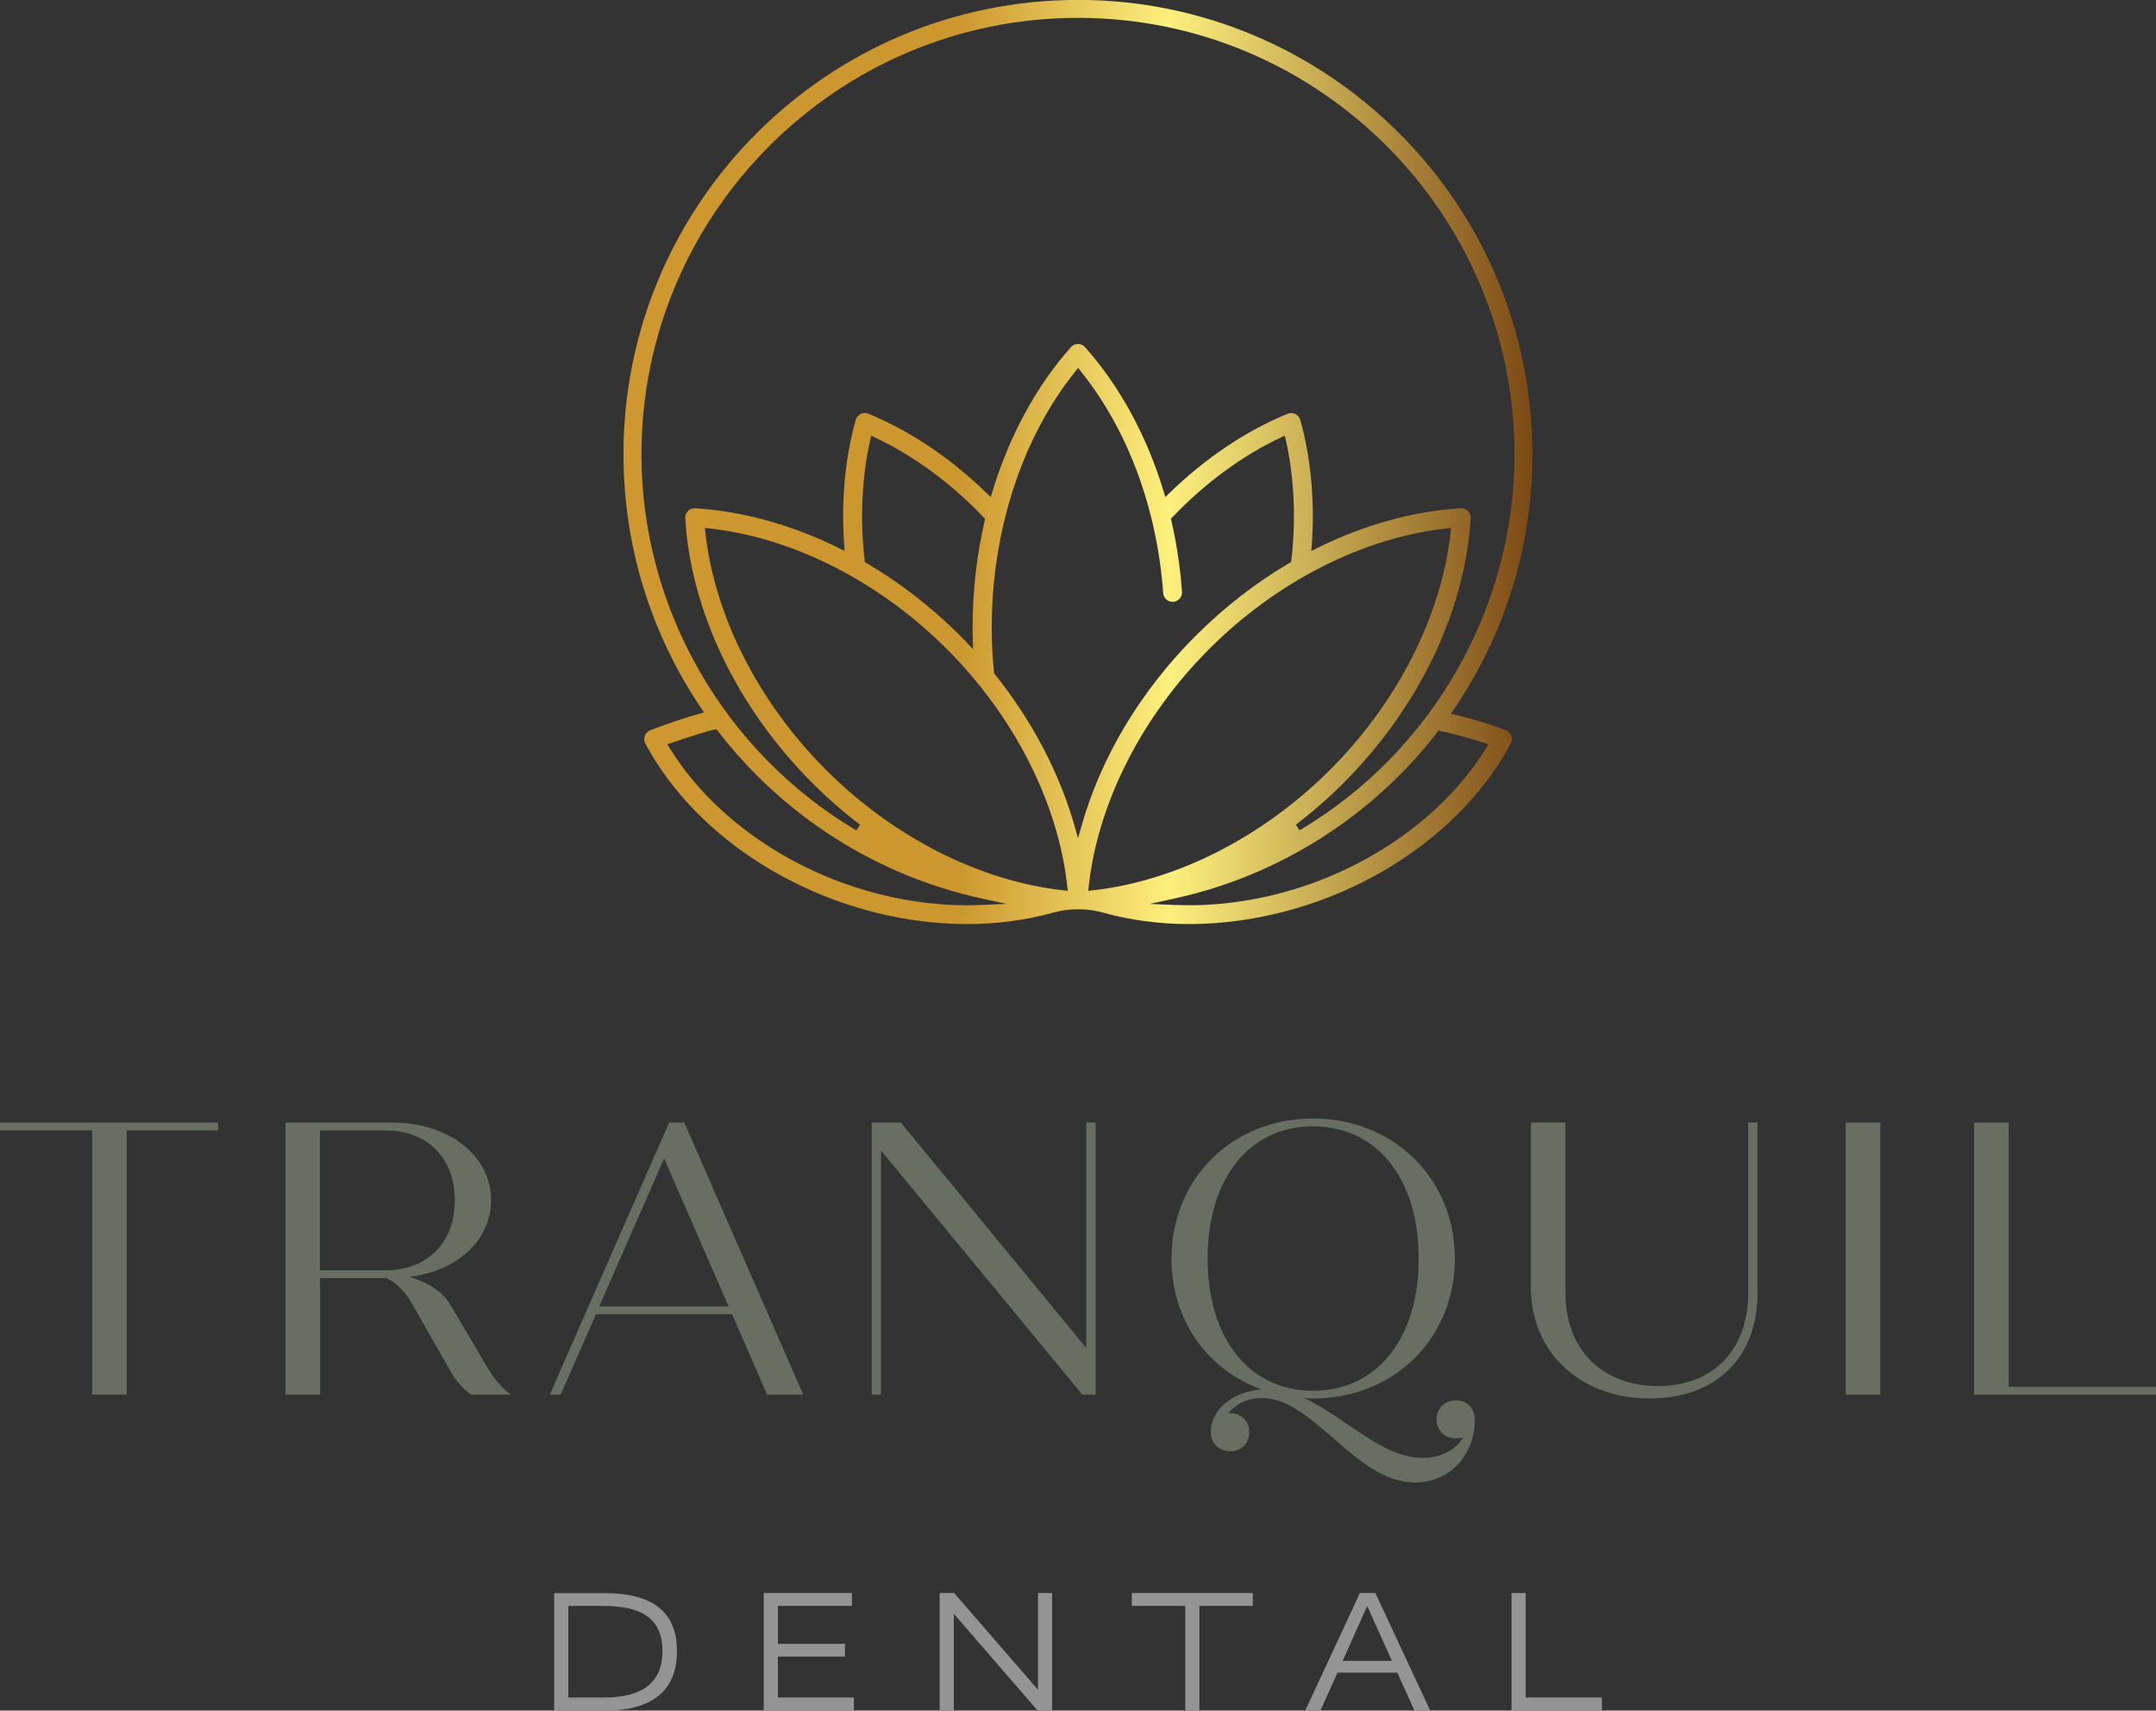
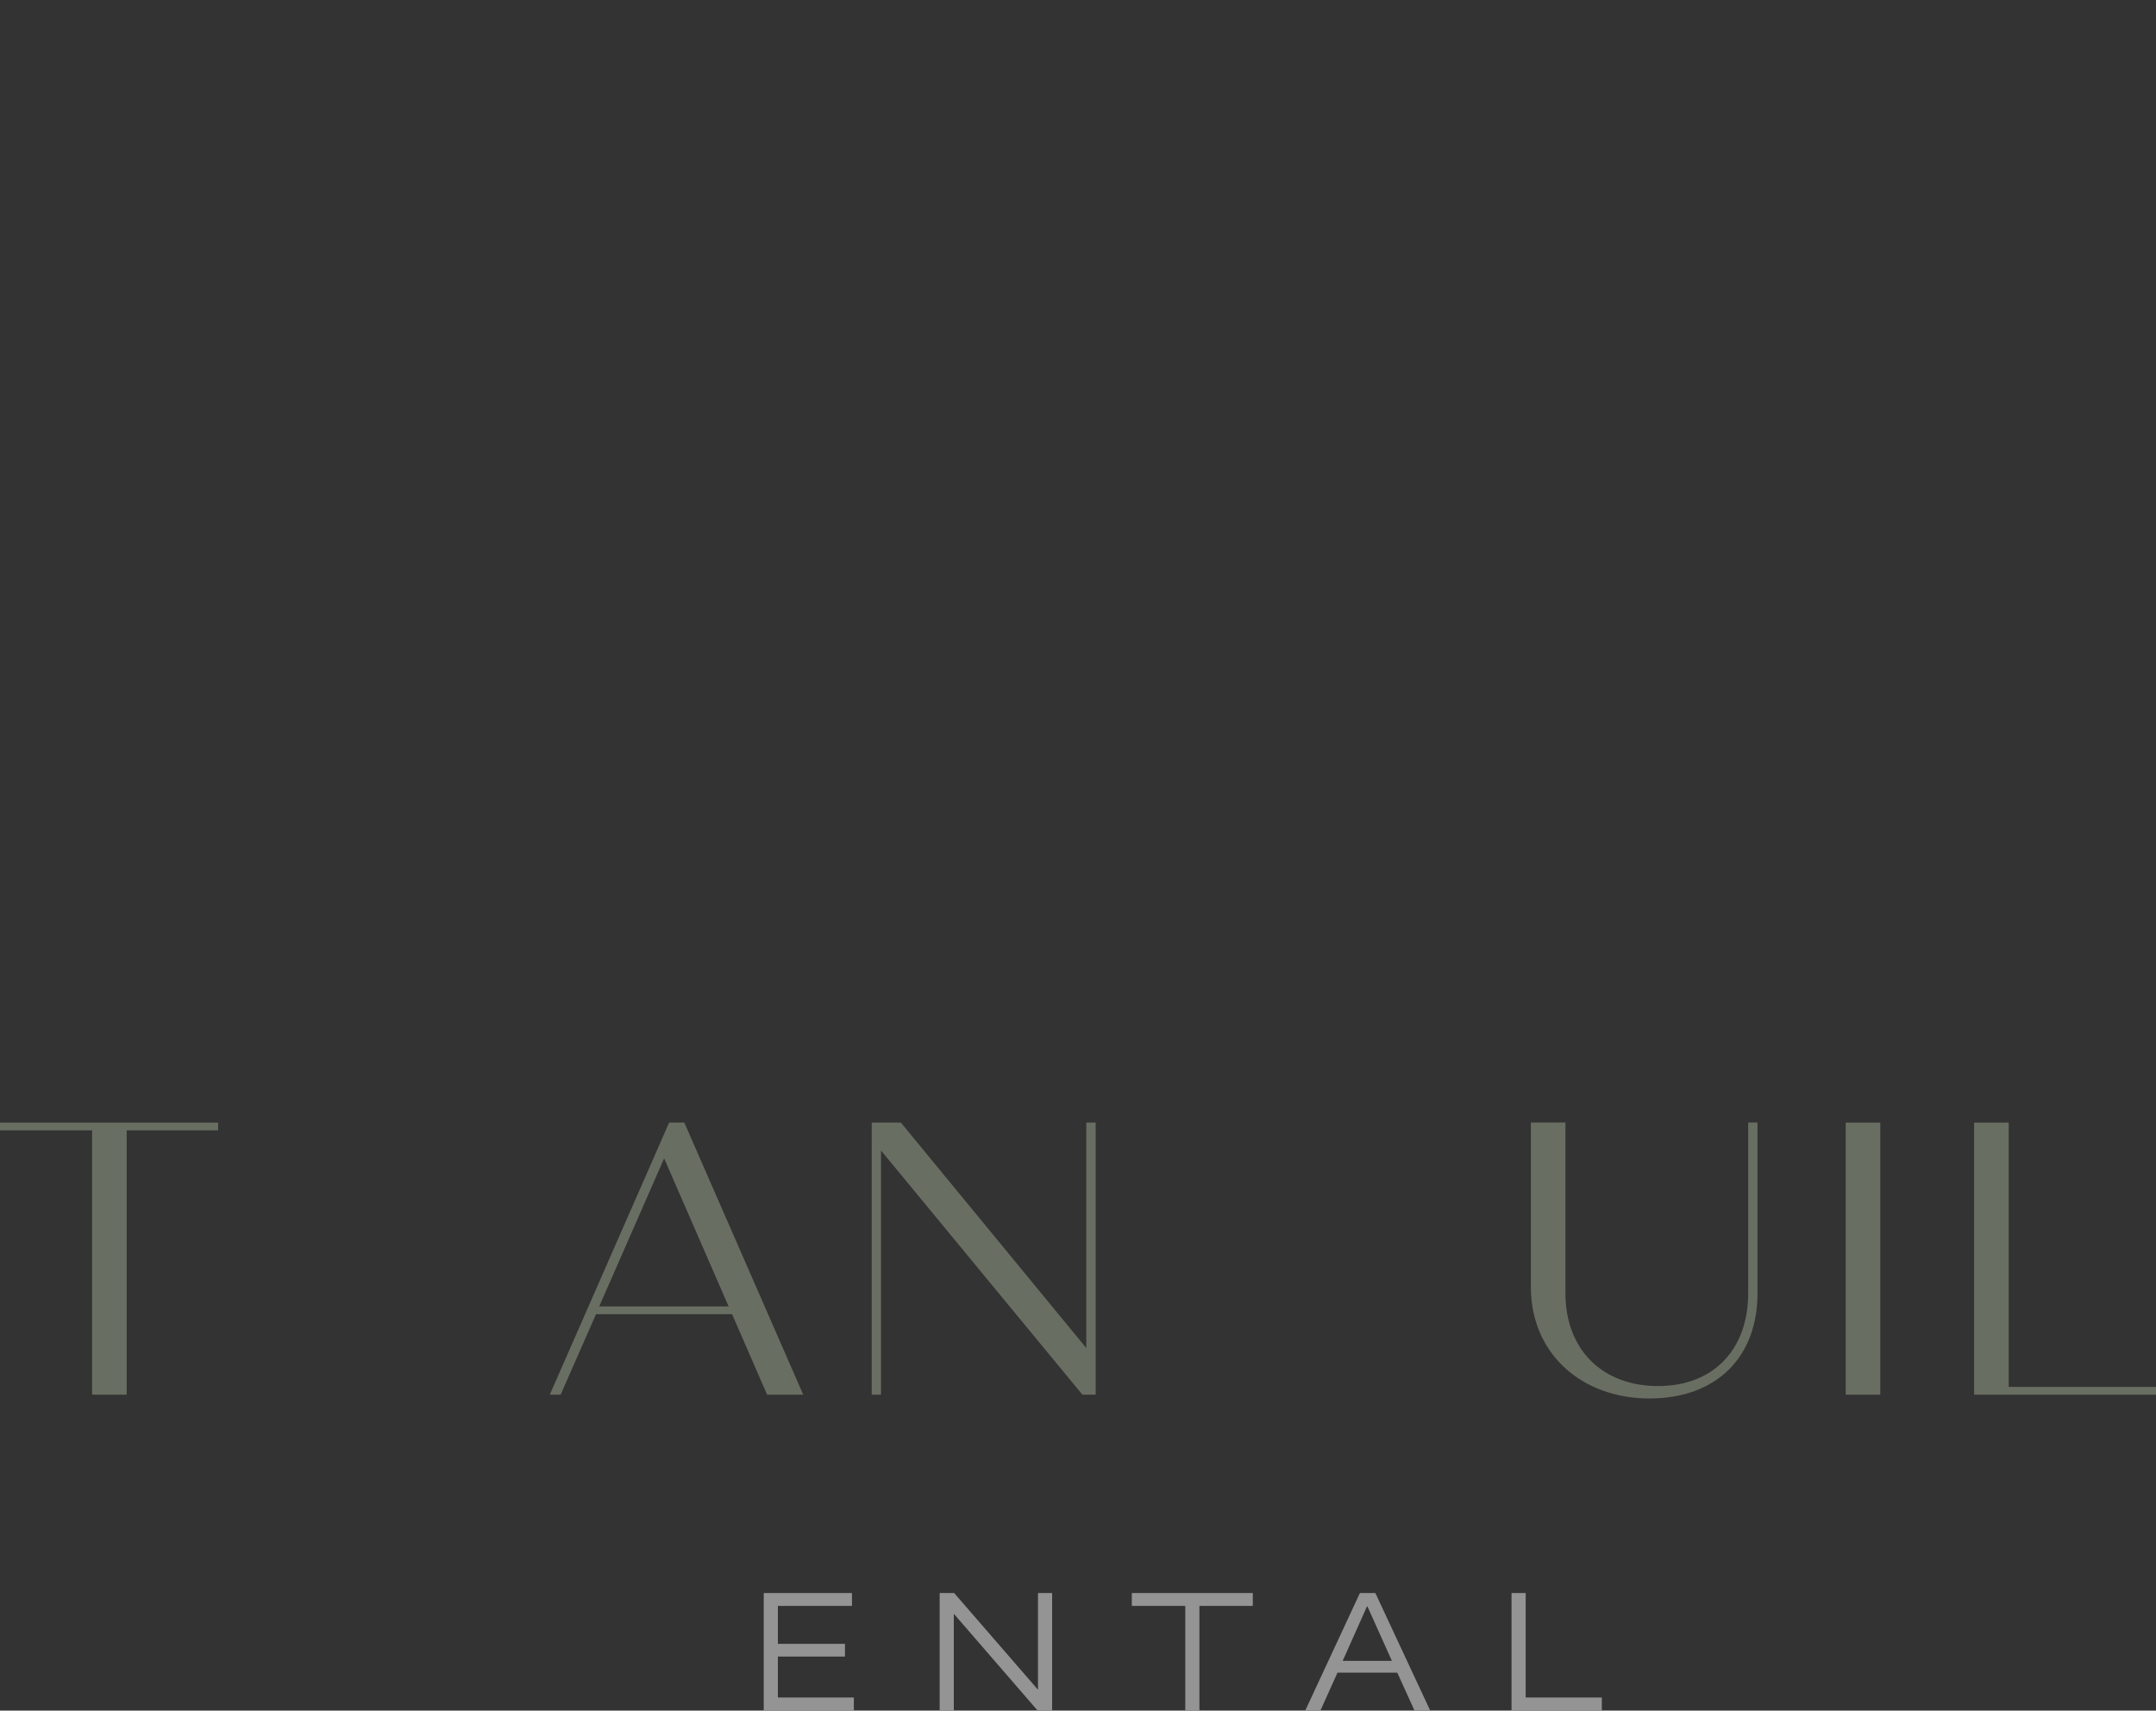
<svg xmlns="http://www.w3.org/2000/svg" id="Layer_1" data-name="Layer 1" viewBox="0 0 250 198.35">
  <rect x="0" y="0" width="250" height="198.35" fill="#333333" stroke="none" />
  <defs>
    <style>
      .cls-1 {
        fill: none;
      }

      .cls-2 {
        fill: #696e62;
      }

      .cls-3 {
        clip-path: url(#clippath-1);
      }

      .cls-4 {
        clip-path: url(#clippath-3);
      }

      .cls-5 {
        fill: #949494;
      }

      .cls-6 {
        clip-path: url(#clippath-2);
      }

      .cls-7 {
        fill: url(#linear-gradient);
      }

      .cls-8 {
        clip-path: url(#clippath);
      }
    </style>
    <clipPath id="clippath">
-       <path class="cls-1" d="M136.32,104.94l-3.01-.12,2.95-.65c12.02-2.63,22.82-9.47,30.41-19.27l.17-.22.26.09c.06.02.1.04.14.04,1.28.25,3.67.94,4.9,1.34l.47.15-.26.42c-4.15,6.77-11.39,12.45-19.86,15.58-4.76,1.76-9.78,2.67-14.61,2.67-.52,0-1.05-.01-1.57-.03M97.5,102.3c-8.47-3.13-15.71-8.81-19.86-15.58l-.26-.42.47-.15c.26-.08.59-.19.95-.32,1.28-.43,3.04-1.02,4.04-1.22l.24-.05.15.19c7.6,9.88,18.44,16.77,30.53,19.42l2.95.64-3.02.13c-.52.02-1.04.03-1.56.03-4.84,0-9.86-.91-14.62-2.67M123.33,103.24c-9.68-1.05-19.72-6.14-27.56-13.98-7.84-7.84-12.93-17.88-13.98-27.56l-.05-.48.48.05c9.68,1.05,19.72,6.14,27.56,13.98,7.84,7.84,12.93,17.88,13.98,27.56l.05.48-.48-.05ZM126.24,102.81c1.05-9.67,6.14-19.72,13.98-27.56,7.84-7.84,17.88-12.93,27.56-13.98l.48-.05-.05.48c-1.05,9.67-6.14,19.72-13.98,27.56-7.84,7.84-17.88,12.93-27.56,13.98l-.48.05.05-.48ZM112.14,74.54c-.27-.28-.54-.56-.81-.83-3.29-3.29-6.95-6.13-10.88-8.44l-.17-.1-.02-.19c-.55-4.81-.33-9.65.65-13.99l.11-.47.44.21c4.5,2.12,8.87,5.33,12.63,9.29l.14.15-.05.2c-.93,4.02-1.4,8.18-1.4,12.38,0,.51,0,1.01.02,1.52l.03,1.01-.7-.73ZM124.63,95.87c-1.75-6.19-4.96-12.32-9.3-17.72l-.07-.09v-.12c-.18-1.75-.26-3.5-.26-5.21,0-11.21,3.54-22.03,9.71-29.69l.3-.38.3.38c5.45,6.76,8.85,15.89,9.57,25.73.04.6.58,1.07,1.17,1.01.6-.04,1.06-.57,1.01-1.17-.2-2.79-.62-5.57-1.24-8.26l-.05-.2.15-.15c3.76-3.95,8.12-7.16,12.62-9.28l.44-.21.11.47c.98,4.34,1.21,9.18.65,13.99l-.02.19-.17.1c-3.93,2.31-7.59,5.15-10.88,8.44-6.42,6.42-11.02,14.09-13.29,22.17l-.38,1.33-.37-1.33ZM74.38,52.69c0-27.91,22.71-50.62,50.62-50.62s50.62,22.71,50.62,50.62c0,17.79-9.55,34.49-24.92,43.59l-.44-.65c1.95-1.49,3.81-3.11,5.51-4.82,8.73-8.73,14.11-19.91,14.76-30.67.02-.25-.04-.49-.15-.67-.21-.35-.6-.56-1-.53-5.49.32-11.26,1.93-16.71,4.64l-.61.3.05-.68c.36-5.03-.09-10.04-1.32-14.46-.06-.2-.15-.38-.28-.51-.32-.32-.79-.42-1.21-.25-4.84,1.99-9.58,5.18-13.71,9.21l-.46.45-.19-.62c-1.93-6.41-5.07-12.2-9.1-16.74-.14-.16-.3-.27-.47-.33-.43-.15-.9-.03-1.19.3-4.02,4.53-7.17,10.33-9.11,16.78l-.19.62-.46-.45c-4.12-4.03-8.85-7.22-13.69-9.21-.19-.08-.39-.11-.57-.09-.45.05-.82.37-.94.8-1.24,4.44-1.7,9.45-1.33,14.5l.05.68-.61-.3c-5.45-2.71-11.23-4.31-16.71-4.64-.45-.04-.86.22-1.06.63-.08.16-.11.36-.1.57.65,10.76,6.03,21.94,14.76,30.68,1.71,1.71,3.56,3.33,5.51,4.82l-.43.65c-15.37-9.1-24.92-25.8-24.92-43.58M72.3,52.69c0,10.56,3.13,20.75,9.04,29.48l.31.45-.53.14c-1.9.51-4.26,1.35-5.69,1.91-.2.08-.36.19-.47.33-.29.35-.34.83-.13,1.22,4.25,7.94,12.23,14.55,21.91,18.12,4.97,1.84,10.29,2.81,15.37,2.81,3.48,0,6.83-.44,9.97-1.32.92-.26,1.85-.39,2.76-.39h.33c.91,0,1.83.13,2.76.39,3.14.87,6.49,1.32,9.97,1.32,5.08,0,10.4-.97,15.37-2.81,9.68-3.57,17.66-10.18,21.91-18.12.21-.4.16-.88-.13-1.23-.11-.14-.28-.25-.48-.33-1.52-.59-3.9-1.32-5.78-1.77l-.55-.13.32-.47c5.98-8.76,9.13-19,9.13-29.61,0-29.06-23.64-52.69-52.7-52.69s-52.7,23.64-52.7,52.69" />
-     </clipPath>
+       </clipPath>
    <linearGradient id="linear-gradient" x1="-407.05" y1="398.46" x2="-406.05" y2="398.46" gradientTransform="translate(42971.5 42048.35) scale(105.39 -105.39)" gradientUnits="userSpaceOnUse">
      <stop offset="0" stop-color="#cb9531" />
      <stop offset="0" stop-color="#ce972f" />
      <stop offset=".37" stop-color="#cc972f" />
      <stop offset=".6" stop-color="#fdf07d" />
      <stop offset="1" stop-color="#7b4815" />
    </linearGradient>
    <clipPath id="clippath-1">
-       <rect class="cls-1" width="250" height="198.35" />
-     </clipPath>
+       </clipPath>
    <clipPath id="clippath-2">
      <rect class="cls-1" width="250" height="198.35" />
    </clipPath>
    <clipPath id="clippath-3">
      <rect class="cls-1" width="250" height="198.35" />
    </clipPath>
  </defs>
  <g class="cls-8">
    <rect class="cls-7" x="72.3" y="0" width="105.39" height="107.16" />
  </g>
  <polygon class="cls-2" points="0 130.17 0 131.07 10.68 131.07 10.68 161.72 14.69 161.72 14.69 131.07 25.29 131.07 25.29 130.17 0 130.17" />
  <g class="cls-3">
-     <path class="cls-2" d="M37.1,147.3h7.62c4.82,0,8.02-3.2,8.02-8.11s-3.2-8.11-8.02-8.11h-7.62v16.23ZM59.24,161.72h-4.6c-1.04-.72-1.8-1.67-2.34-2.61l-4.78-8.38c-.63-1.04-1.58-1.98-2.75-2.53h-7.66v13.52h-4.01v-31.55h12.39c6.54,0,11.45,3.83,11.45,8.97,0,4.69-3.92,8.25-9.47,8.92,2.17.63,3.92,1.76,4.82,3.34l4.06,6.9c.77,1.4,1.94,2.75,2.89,3.43" />
-   </g>
-   <path class="cls-2" d="M84.49,151.49l-7.48-17.17-7.53,17.17h15.01ZM84.89,152.39h-15.78l-4.1,9.33h-1.26l13.84-31.55h1.76l13.79,31.55h-4.19l-4.06-9.33Z" />
+     </g>
+   <path class="cls-2" d="M84.49,151.49l-7.48-17.17-7.53,17.17h15.01ZM84.89,152.39h-15.78l-4.1,9.33h-1.26l13.84-31.55h1.76l13.79,31.55h-4.19Z" />
  <polygon class="cls-2" points="127.05 130.17 127.05 161.72 125.51 161.72 102.16 133.41 102.16 161.72 101.08 161.72 101.08 130.17 104.46 130.17 125.96 156.31 125.96 130.17 127.05 130.17" />
  <g class="cls-6">
-     <path class="cls-2" d="M152.25,161.27c7.44,0,12.26-6.09,12.26-15.33s-4.82-15.33-12.26-15.33-12.22,6.09-12.22,15.33,4.82,15.33,12.22,15.33M171.01,164.6c0,4.24-3.02,7.3-6.9,7.3-3.61,0-6.63-2.61-9.51-5.14-2.75-2.35-5.32-4.65-8.29-4.65-1.62,0-3.02.68-3.88,1.76h.27c1.22,0,2.16.9,2.16,2.21s-.95,2.21-2.16,2.21c-1.35,0-2.3-.95-2.3-2.21,0-2.7,2.61-4.73,5.9-4.96-6.27-2.25-10.46-8.02-10.46-15.19,0-9.24,7.03-16.23,16.41-16.23s16.45,6.99,16.45,16.23-7.03,16.23-16.45,16.23c-.36,0-.72,0-1.04-.05,1.76.81,3.47,1.98,5.14,3.11,2.84,1.94,5.59,3.83,8.61,3.83,2.07,0,3.88-.9,4.69-2.39-.23.09-.5.14-.77.14-1.35,0-2.3-.9-2.3-2.21s.95-2.21,2.25-2.21,2.17.95,2.17,2.21" />
    <path class="cls-2" d="M177.51,149.23v-19.07h4.01v19.79c0,6.54,4.28,10.77,10.73,10.77s10.46-4.24,10.46-10.77v-19.79h1.08v19.83c0,7.35-4.73,12.17-12.53,12.17s-13.75-5.14-13.75-12.94" />
  </g>
  <rect class="cls-2" x="214.02" y="130.17" width="4.01" height="31.55" />
  <polygon class="cls-2" points="228.91 130.17 228.91 161.72 250 161.72 250 160.82 232.92 160.82 232.92 130.17 228.91 130.17" />
  <g class="cls-4">
-     <path class="cls-5" d="M70.03,186.21h-4.13v10.63h4.13c4.52,0,6.79-1.78,6.79-5.39s-2.21-5.23-6.79-5.23M70.11,198.36h-5.85v-13.63h5.85c5.45,0,8.39,2.1,8.39,6.72s-2.92,6.91-8.39,6.91" />
-   </g>
+     </g>
  <polygon class="cls-5" points="88.56 184.72 88.56 198.35 99.01 198.35 99.01 196.83 90.2 196.83 90.2 192.09 97.98 192.09 97.98 190.61 90.2 190.61 90.2 186.21 98.79 186.21 98.79 184.72 88.56 184.72" />
  <polygon class="cls-5" points="120.36 184.72 120.36 195.91 120.34 195.91 110.64 184.72 108.96 184.72 108.96 198.35 110.6 198.35 110.6 187.17 110.64 187.17 120.32 198.35 122 198.35 122 184.72 120.36 184.72" />
  <polygon class="cls-5" points="131.24 184.72 131.24 186.21 137.44 186.21 137.44 198.35 139.08 198.35 139.08 186.21 145.27 186.21 145.27 184.72 131.24 184.72" />
  <path class="cls-5" d="M158.52,186.27h.04l2.84,6.32h-5.71l2.82-6.32ZM157.69,184.72l-6.34,13.63h1.76l1.98-4.4h6.93l2,4.4h1.82l-6.36-13.63h-1.78Z" />
  <polygon class="cls-5" points="175.27 184.72 175.27 198.35 185.74 198.35 185.74 196.83 176.91 196.83 176.91 184.72 175.27 184.72" />
</svg>